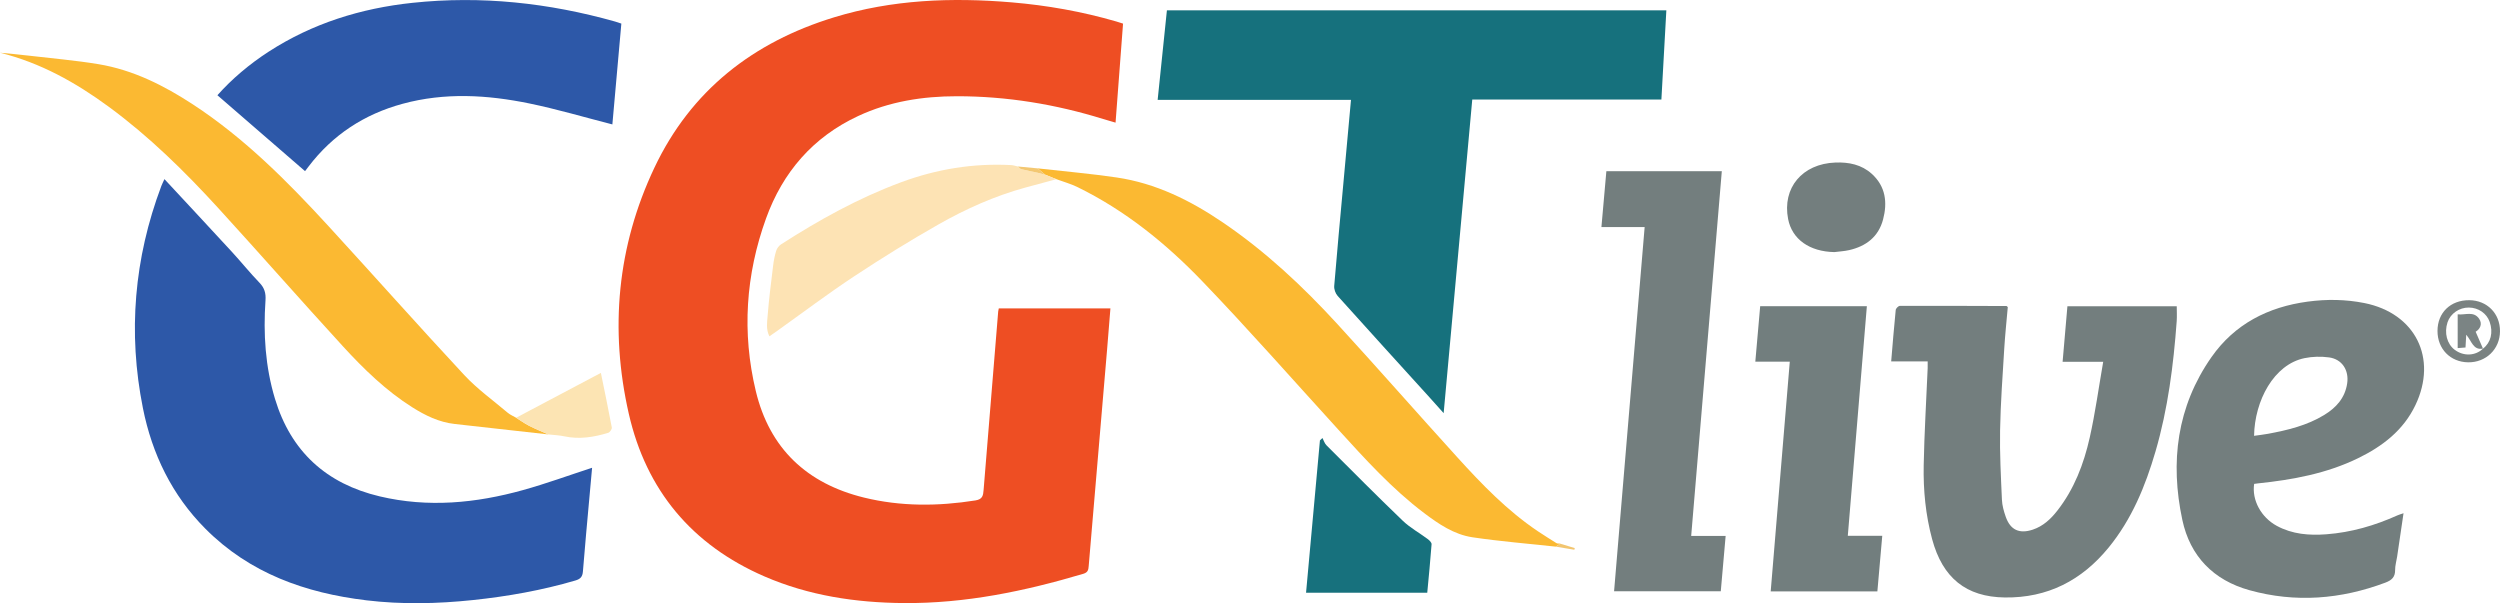
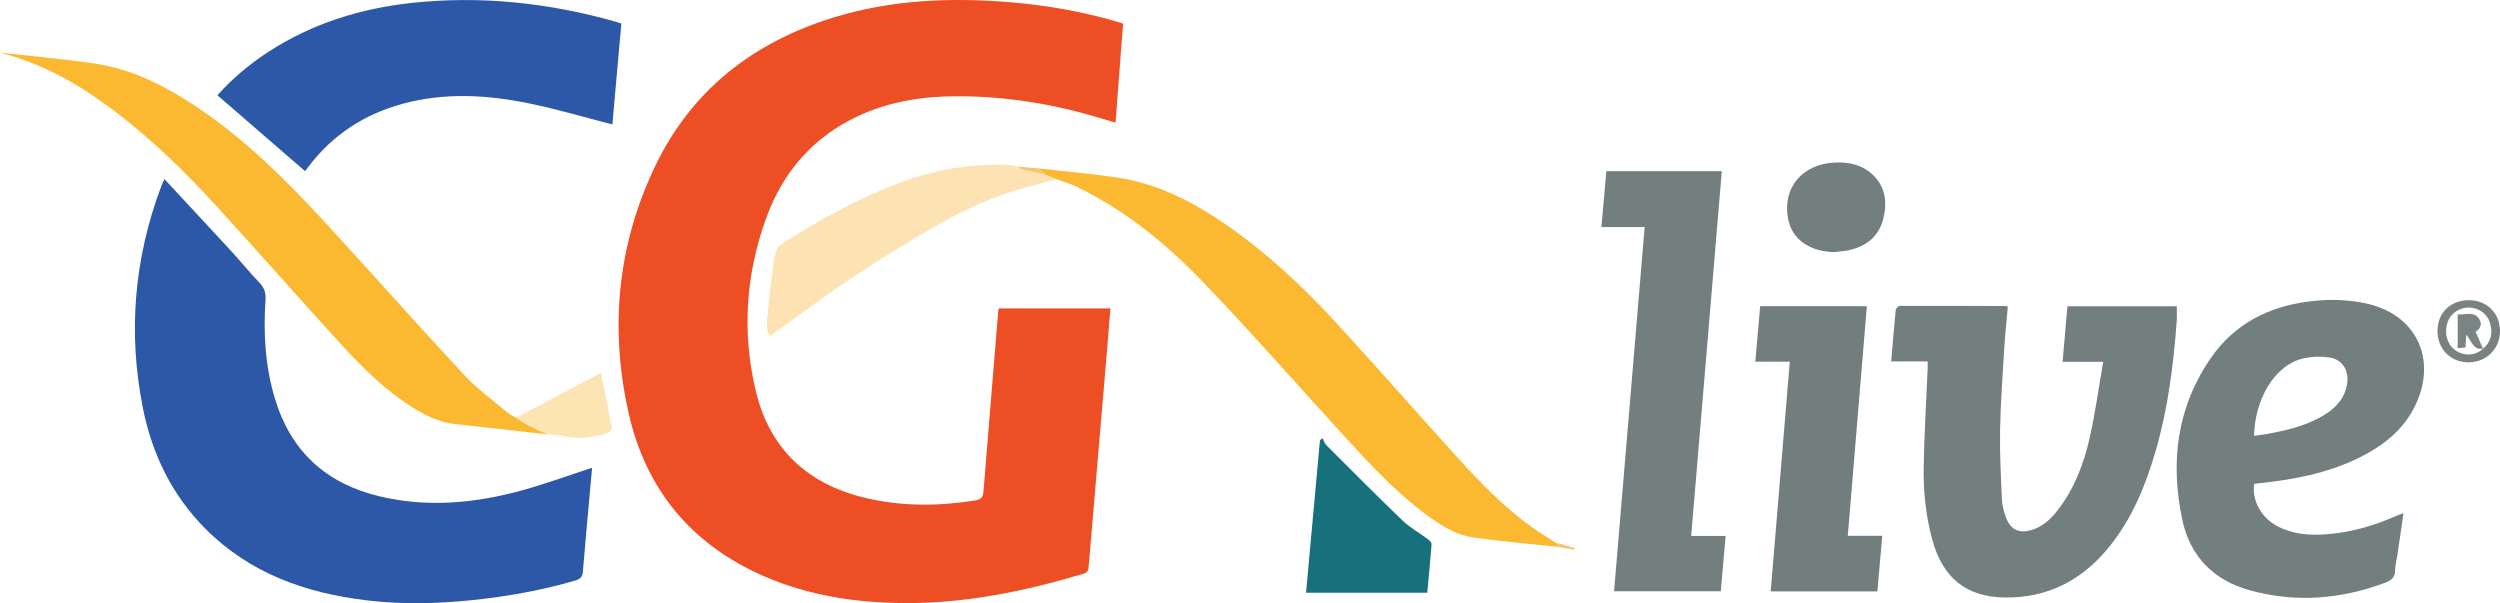
<svg xmlns="http://www.w3.org/2000/svg" id="Layer_1" viewBox="0 0 975.926 235.472">
  <path d="M438.404,9.217c-.977,12.919-1.938,25.619-2.925,38.658-1.73-.506-3.29-.94-4.835-1.419-18.589-5.76-37.595-8.891-57.076-8.886-13.366.003-26.36,2.026-38.584,7.73-17.635,8.23-29.419,21.92-35.94,39.958-7.948,21.985-9.468,44.595-4.006,67.386,5.384,22.464,19.951,36.121,42.214,41.588,14.389,3.533,28.939,3.431,43.543,1.117,2.792-.442,3.002-1.937,3.177-4.112,1.862-23.217,3.783-46.428,5.694-69.641.029-.354.132-.702.232-1.212h43.581c-.436,5.398-.848,10.707-1.298,16.012-1.606,18.973-3.227,37.945-4.839,56.917-.783,9.211-1.559,18.422-2.343,27.632-.119,1.393-.239,2.496-2.077,3.042-22.887,6.805-46.102,11.631-70.107,11.436-18.742-.153-37.061-2.887-54.399-10.406-28.297-12.271-46.149-33.636-52.948-63.485-7.512-32.979-4.544-65.357,9.996-96.071,14.272-30.148,38.527-49.024,70.162-58.702C348.268-.168,371.472-1.055,394.897.918c13.868,1.168,27.502,3.588,40.87,7.468.795.231,1.579.497,2.637.831Z" style="fill:#ee4e23;" />
-   <path d="M451.913,38.978c1.239-11.977,2.425-23.444,3.615-34.953h194.966c-.645,11.596-1.283,23.083-1.935,34.82h-73.83c-3.72,40.777-7.419,81.323-11.17,122.437-2.104-2.35-3.854-4.326-5.629-6.282-11.933-13.149-23.896-26.271-35.755-39.487-.855-.953-1.441-2.617-1.337-3.885,1.087-13.262,2.34-26.511,3.549-39.763.99-10.858,1.981-21.715,3-32.888h-75.474Z" style="fill:#16717d;" />
  <path d="M64.19,69.921c9.03,9.726,17.735,19.047,26.37,28.431,3.632,3.947,6.995,8.146,10.717,12.003,1.979,2.051,2.558,4.089,2.365,6.911-.89,12.995-.089,25.889,3.705,38.428,6.223,20.569,20.047,33.14,40.883,38.077,18.865,4.47,37.528,2.663,55.942-2.458,9.047-2.516,17.891-5.755,26.965-8.712-.338,3.735-.705,7.742-1.064,11.75-.856,9.574-1.764,19.144-2.519,28.726-.163,2.064-.955,2.949-2.944,3.533-13.091,3.844-26.459,6.207-39.999,7.633-13.841,1.457-27.697,1.769-41.556.106-23.837-2.861-45.552-10.545-62.87-27.945-13.049-13.112-20.811-29.147-24.397-47.084-5.9-29.513-3.429-58.459,7.177-86.669.256-.682.594-1.333,1.224-2.73Z" style="fill:#2d58a8;" />
  <path d="M752.506,141.089h-14.244c.585-6.884,1.106-13.491,1.772-20.083.061-.606,1.047-1.601,1.607-1.603,13.884-.049,27.769.012,41.654.061.071,0,.141.112.487.405-.457,5.279-1.049,10.762-1.384,16.26-.646,10.603-1.426,21.21-1.623,31.825-.167,9.029.321,18.076.716,27.107.099,2.263.746,4.567,1.506,6.724,1.806,5.128,5.331,6.703,10.537,4.971,4.034-1.342,6.994-4.114,9.531-7.345,6.648-8.466,10.402-18.324,12.714-28.642,2.152-9.605,3.48-19.393,5.247-29.538h-15.847c.638-7.378,1.247-14.417,1.875-21.676h42.68c0,1.914.126,3.91-.02,5.886-1.261,17.161-3.427,34.183-8.261,50.761-3.958,13.576-9.279,26.521-18.35,37.597-10.451,12.761-23.767,19.668-40.501,19.437-15.052-.207-24.265-7.576-28.363-22.779-2.544-9.439-3.476-19.111-3.288-28.821.246-12.646,1.014-25.281,1.551-37.922.031-.731.004-1.464.004-2.624Z" style="fill:#737e7e;" />
  <path d="M879.955,188.895c-.952,6.308,2.691,13.043,8.817,16.372,6.082,3.305,12.669,3.807,19.407,3.299,9.7-.732,18.885-3.411,27.723-7.388.654-.294,1.358-.477,2.364-.823-.857,5.83-1.668,11.384-2.494,16.935-.258,1.736-.802,3.468-.783,5.197.03,2.779-1.33,4.025-3.801,4.953-17.405,6.531-35.144,7.945-53.09,2.949-13.997-3.897-23.147-13.222-26.178-27.432-4.821-22.605-2.134-44.243,11.385-63.56,9.028-12.9,22.094-19.58,37.582-21.655,7.385-.99,14.752-.905,22.091.559,19.894,3.968,28.691,21.493,19.93,39.847-4.698,9.843-12.829,16.061-22.351,20.708-12.318,6.011-25.562,8.43-39.053,9.838-.534.056-1.065.139-1.549.203ZM879.925,170.132c1.958-.28,3.697-.465,5.412-.784,7.662-1.425,15.217-3.229,21.96-7.348,4.669-2.852,8.135-6.639,8.976-12.353.749-5.084-1.976-9.438-7.081-10.127-3.133-.423-6.488-.345-9.583.291-11.997,2.467-19.472,16.659-19.684,30.321Z" style="fill:#737e7e;" />
-   <path d="M119.075,66.813c-11.438-9.909-22.749-19.709-34.205-29.634,5.641-6.345,12.443-12.103,19.978-16.985C121.955,9.113,140.861,3.245,161.018,1.104c26.85-2.852,53.176.012,79.09,7.303.705.198,1.394.456,2.449.804-1.182,13.271-2.367,26.566-3.507,39.359-10.933-2.796-21.577-5.961-32.413-8.187-16.442-3.377-33.005-4.355-49.493.14-14.964,4.079-27.273,12.106-36.684,24.477-.551.725-1.106,1.447-1.385,1.813Z" style="fill:#2d58a8;" />
+   <path d="M119.075,66.813c-11.438-9.909-22.749-19.709-34.205-29.634,5.641-6.345,12.443-12.103,19.978-16.985C121.955,9.113,140.861,3.245,161.018,1.104c26.85-2.852,53.176.012,79.09,7.303.705.198,1.394.456,2.449.804-1.182,13.271-2.367,26.566-3.507,39.359-10.933-2.796-21.577-5.961-32.413-8.187-16.442-3.377-33.005-4.355-49.493.14-14.964,4.079-27.273,12.106-36.684,24.477-.551.725-1.106,1.447-1.385,1.813" style="fill:#2d58a8;" />
  <path d="M642.024,88.631h-16.874c.654-7.395,1.283-14.52,1.927-21.798h45.066c-3.985,47.465-7.955,94.75-11.953,142.371h13.451c-.648,7.377-1.265,14.41-1.898,21.619h-41.654c3.966-47.249,7.932-94.489,11.936-142.192Z" style="fill:#737e7e;" />
  <path d="M214.063,169.593c-12.187-1.362-24.373-2.729-36.56-4.083-6.136-.682-11.504-3.322-16.618-6.554-10.264-6.488-18.894-14.906-27.02-23.77-16.367-17.853-32.33-36.075-48.665-53.957-13.115-14.356-26.976-27.963-42.702-39.521C29.588,32.219,15.79,24.503,0,20.584c1.803.17,3.607.33,5.408.512,1.932.195,3.864.393,5.792.622,9.088,1.079,18.23,1.836,27.248,3.334,13.545,2.25,25.59,8.326,36.968,15.778,20.066,13.143,36.819,29.995,52.91,47.542,17.688,19.288,35.06,38.866,52.891,58.02,5.067,5.443,11.232,9.872,16.946,14.704.969.819,2.202,1.326,3.314,1.975,1.694,1.059,3.323,2.249,5.098,3.151,2.438,1.238,4.986,2.259,7.487,3.372Z" style="fill:#fbb932;" />
  <path d="M607.313,213.388c-10.842-1.179-21.732-2.042-32.511-3.649-7.169-1.069-13.19-5.165-18.907-9.483-12.548-9.477-23.018-21.091-33.551-32.642-17.626-19.33-34.904-38.994-53.028-57.848-14.191-14.764-30.108-27.637-48.708-36.737-2.616-1.28-5.476-2.063-8.223-3.076-1.458-.585-2.917-1.169-4.375-1.754l-2.95-2.478c10.275,1.164,20.59,2.055,30.816,3.554,15.311,2.245,28.843,8.97,41.506,17.573,16.62,11.29,31.197,24.928,44.714,39.678,15.799,17.241,31.217,34.831,46.939,52.143,9.514,10.477,19.352,20.652,31.18,28.634,2.407,1.624,4.89,3.135,7.338,4.698.165.058.331.116.496.175.202.003.404.007.606.01,0,0,.18.04.18.04l.184-.014s.066.024.066.024c-.591.384-1.182.768-1.773,1.152Z" style="fill:#fbb932;" />
  <path d="M732.874,230.854h-41.644c2.484-29.898,4.953-59.613,7.449-89.664h-13.455c.649-7.388,1.267-14.429,1.901-21.661h41.643c-2.469,29.747-4.94,59.522-7.44,89.64h13.45c-.649,7.387-1.267,14.419-1.905,21.685Z" style="fill:#727e7e;" />
  <path d="M408.009,68.199c1.458.585,2.917,1.169,4.375,1.754-4.06,1.094-8.123,2.174-12.178,3.286-11.927,3.272-23.16,8.301-33.846,14.371-11.223,6.375-22.222,13.188-32.99,20.306-10.231,6.763-20.037,14.169-30.032,21.29-.886.631-1.783,1.247-2.981,2.083-1.402-2.778-.896-5.488-.699-7.996.512-6.499,1.339-12.975,2.126-19.45.243-2.003.619-4.017,1.217-5.938.298-.957,1.063-1.982,1.908-2.525,14.868-9.552,30.251-18.088,46.899-24.25,13.876-5.136,28.127-7.449,42.888-6.684.894.046,1.775.357,2.662.545.438.359.825.917,1.323,1.043,2.065.525,4.167.905,6.248,1.369,1.034.231,2.053.528,3.079.795Z" style="fill:#fde3b4;" />
  <path d="M509.845,231.374c1.813-19.897,3.614-39.672,5.416-59.446.327-.315.654-.63.981-.945.51.953.827,2.098,1.558,2.83,9.869,9.869,19.698,19.78,29.768,29.442,2.906,2.788,6.568,4.784,9.826,7.219.643.481,1.498,1.348,1.452,1.978-.46,6.255-1.089,12.498-1.686,18.922h-47.315Z" style="fill:#17717d;" />
  <path d="M716.088,98.41c-9.688-.173-16.527-4.998-18.061-12.9-2.358-12.15,5.486-21.582,18.481-22.062,5.203-.192,10.19.795,14.192,4.427,5.413,4.913,6.151,11.178,4.39,17.816-1.787,6.738-6.624,10.447-13.249,11.949-1.879.426-3.833.523-5.752.77Z" style="fill:#737e7e;" />
  <path d="M214.063,169.593c-2.501-1.114-5.05-2.134-7.487-3.372-1.775-.902-3.404-2.092-5.098-3.151,11.147-5.897,22.295-11.796,33.087-17.507,1.357,6.651,2.895,13.973,4.268,21.326.113.606-.758,1.873-1.404,2.069-5.596,1.702-11.272,2.636-17.142,1.368-2.032-.439-4.147-.5-6.223-.733Z" style="fill:#fce4b3;" />
  <path d="M963.908,117.183c6.961.039,12.072,5.207,12.018,12.15-.055,6.965-5.453,12.209-12.459,12.104-6.951-.104-11.954-5.241-11.942-12.262.013-7.123,5.083-12.033,12.383-11.992ZM969.284,136.101c3.067-2.353,4.055-6.306,2.611-10.445-1.162-3.332-4.404-5.565-8.125-5.598-3.745-.033-7.191,2.348-8.322,5.749-1.372,4.126-.226,8.491,2.828,10.771,3.469,2.59,8.1,2.375,11.049-.513l-.041.036Z" style="fill:#7a8281;" />
  <path d="M408.009,68.199c-1.026-.267-2.045-.564-3.079-.795-2.081-.464-4.183-.844-6.248-1.369-.497-.126-.885-.684-1.323-1.043,2.567.244,5.135.487,7.701.73.983.825,1.966,1.651,2.949,2.477Z" style="fill:#f3c771;" />
  <path d="M607.313,213.388c.591-.384,1.182-.768,1.773-1.152,1.884.574,3.769,1.148,5.653,1.722-.052.218-.104.435-.156.653-2.423-.408-4.846-.816-7.269-1.223Z" style="fill:#f2c56f;" />
  <path d="M616.789,214.539c-.306.072-.153.036,0,0-.15.046-.301.093,0,0Z" style="fill:#f2c56f;" />
  <path d="M609.019,212.212l-.184.014s-.18-.041-.18-.04c.121.009.243.018.364.026Z" style="fill:#f2c56f;" />
  <path d="M608.049,212.176c-.165-.058-.331-.116-.496-.175.179.018.345.077.496.175Z" style="fill:#f2c56f;" />
  <path d="M969.325,136.065c-3.896.803-4.43-2.948-6.583-5.399-.112,1.985-.187,3.316-.282,4.987-.957.073-1.899.145-3.054.233v-13.178c2.907.354,6.243-1.396,8.379,1.736,1.397,2.049.345,4.039-1.365,5.056,1.015,2.339,1.939,4.469,2.863,6.6,0,0,.041-.036.041-.036Z" style="fill:#7b8484;" />
</svg>